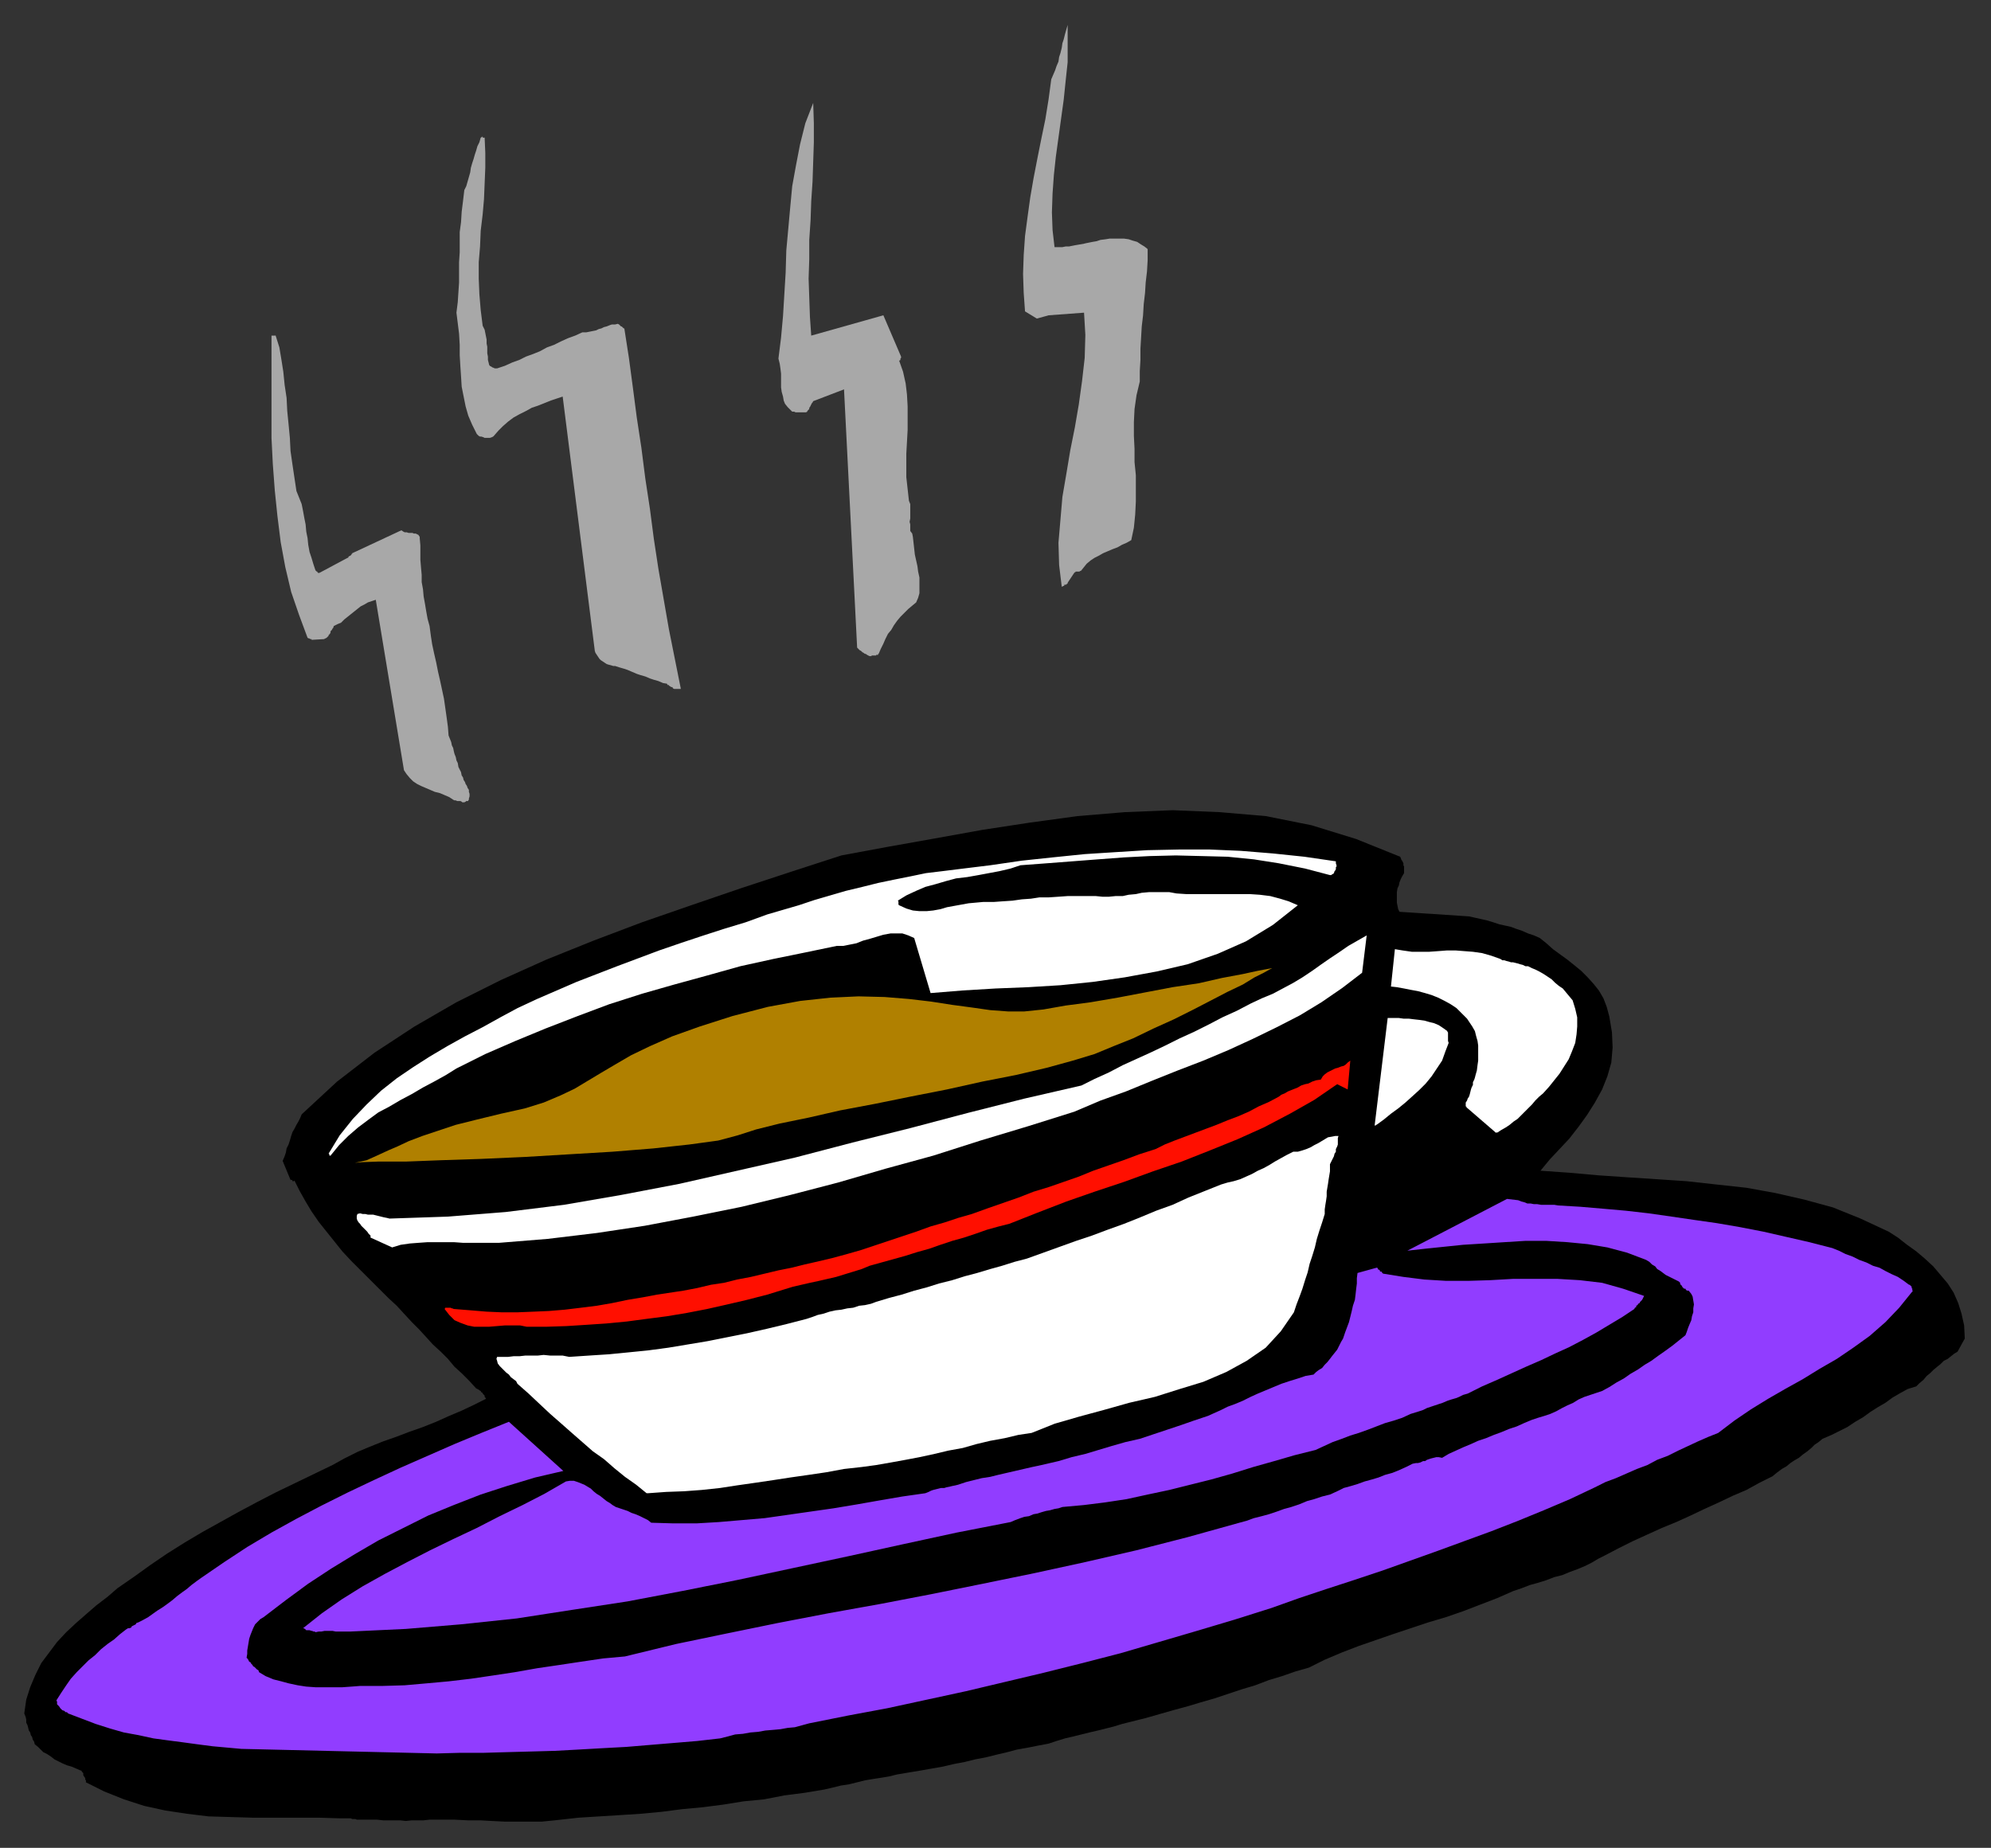
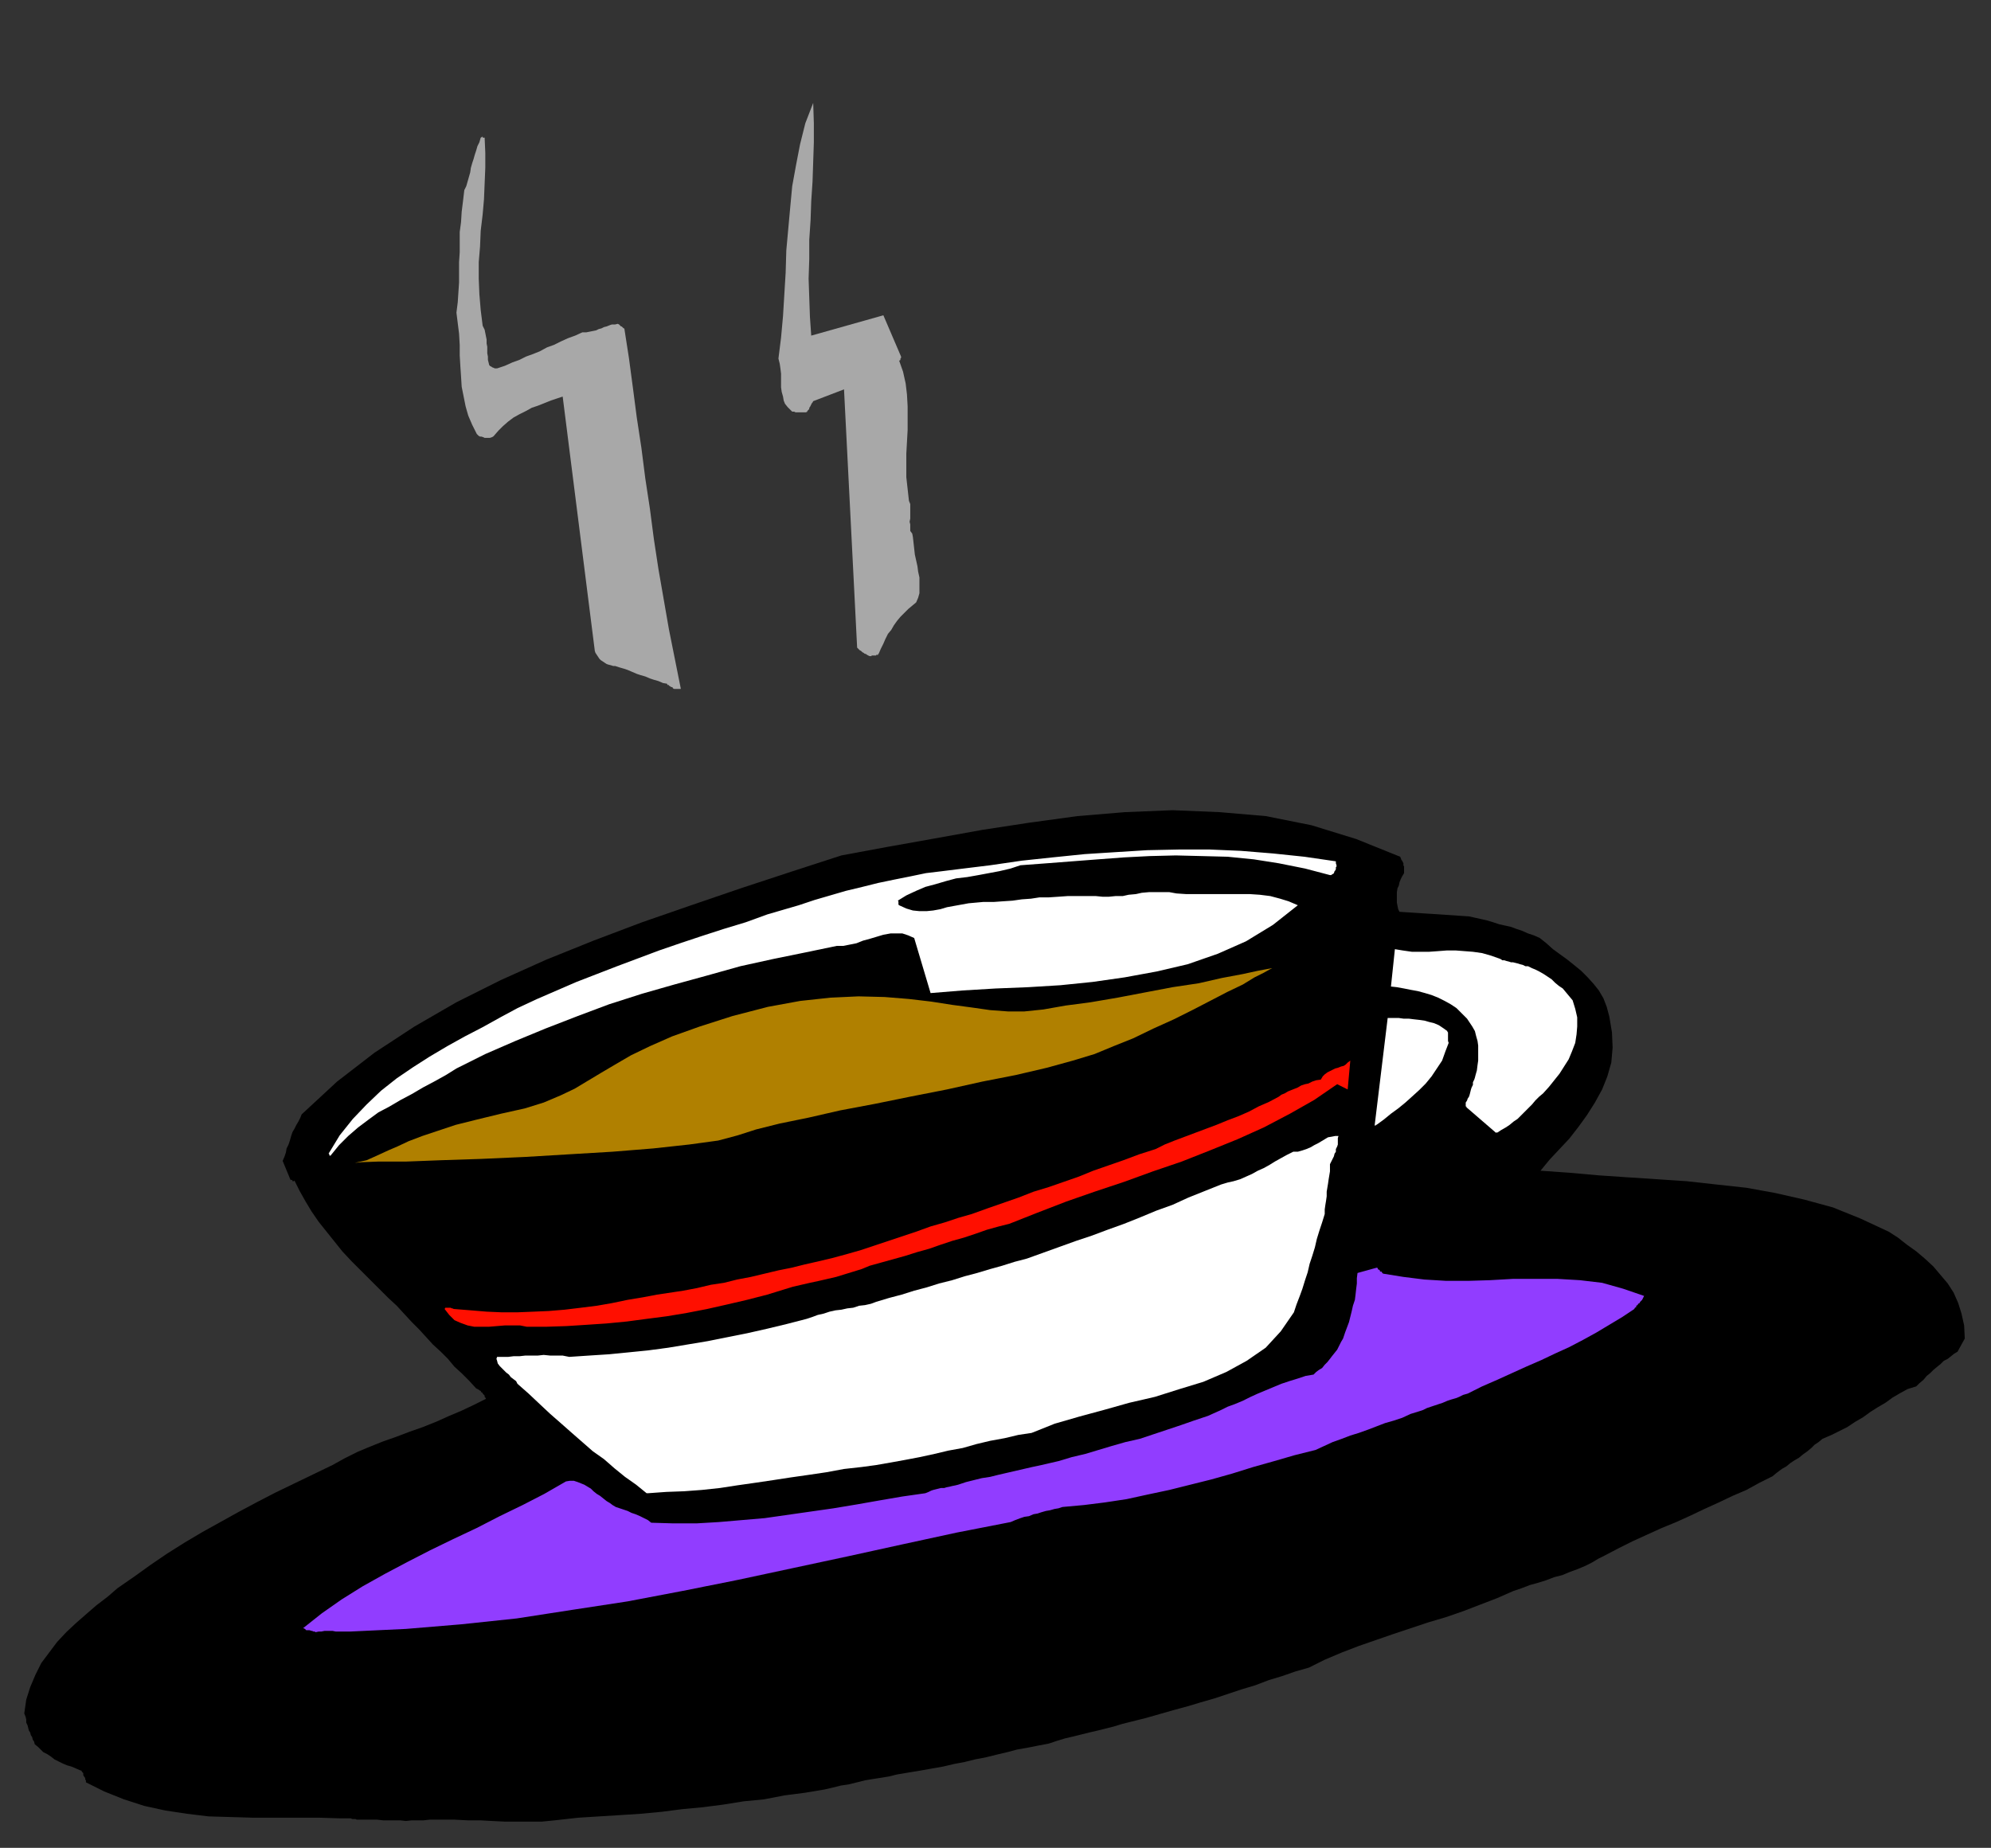
<svg xmlns="http://www.w3.org/2000/svg" xmlns:ns1="http://sodipodi.sourceforge.net/DTD/sodipodi-0.dtd" xmlns:ns2="http://www.inkscape.org/namespaces/inkscape" version="1.0" width="129.808mm" height="120.503mm" id="svg35" ns1:docname="CCM00862.WMF">
  <rect width="100%" height="100%" fill="#333333" stroke="none" />
  <ns1:namedview pagecolor="#ffffff" bordercolor="#666666" borderopacity="1" objecttolerance="10" gridtolerance="10" guidetolerance="10" ns2:pageopacity="0" ns2:pageshadow="2" ns2:window-width="640" ns2:window-height="480" id="namedview37" />
  <defs id="defs3">
    <pattern id="WMFhbasepattern" patternUnits="userSpaceOnUse" width="6" height="6" x="0" y="0" />
  </defs>
  <path style="fill:#000000;fill-rule:evenodd;fill-opacity:1;stroke:none;" d="  M 88.718,448.501   L 90.173,448.501   L 91.627,448.501   L 92.92,448.501   L 94.374,448.663   L 95.829,448.663   L 97.121,448.663   L 98.576,448.663   L 100.03,448.825   L 101.485,448.663   L 102.939,448.663   L 104.393,448.663   L 105.848,448.501   L 108.918,448.501   L 111.989,448.501   L 115.221,448.663   L 118.291,448.663   L 121.2,448.825   L 124.432,448.986   L 127.502,448.986   L 130.573,448.986   L 133.481,448.986   L 136.713,448.663   L 139.622,448.34   L 142.531,448.017   L 147.702,447.694   L 152.873,447.37   L 157.883,447.047   L 163.054,446.563   L 168.064,445.916   L 173.235,445.432   L 178.245,444.785   L 183.254,443.978   L 188.264,443.493   L 193.273,442.524   L 198.283,441.877   L 203.131,441.07   L 205.232,440.585   L 207.171,440.1   L 209.272,439.777   L 211.211,439.292   L 213.15,438.808   L 215.089,438.484   L 217.19,438.161   L 219.129,437.838   L 221.069,437.354   L 223.008,437.03   L 224.947,436.707   L 226.886,436.384   L 229.633,435.899   L 232.381,435.415   L 235.128,434.769   L 237.713,434.284   L 240.299,433.638   L 242.885,433.153   L 245.47,432.507   L 248.217,431.86   L 250.641,431.214   L 253.389,430.729   L 255.813,430.245   L 258.398,429.76   L 260.337,429.114   L 262.438,428.468   L 264.539,427.983   L 266.478,427.498   L 268.417,427.013   L 270.518,426.529   L 272.457,426.044   L 274.396,425.559   L 276.497,424.913   L 278.436,424.428   L 280.376,423.944   L 282.315,423.459   L 285.708,422.49   L 289.102,421.52   L 292.657,420.551   L 295.889,419.582   L 299.283,418.612   L 302.676,417.481   L 306.07,416.35   L 309.302,415.381   L 312.696,414.088   L 315.928,413.119   L 319.16,411.988   L 322.553,411.019   L 326.432,409.08   L 330.633,407.303   L 334.835,405.687   L 339.036,404.233   L 343.238,402.779   L 347.601,401.325   L 351.964,399.871   L 356.328,398.578   L 360.529,397.124   L 364.731,395.508   L 368.932,393.893   L 372.972,392.116   L 374.912,391.469   L 377.012,390.662   L 378.79,390.177   L 380.891,389.531   L 382.992,388.723   L 384.931,388.238   L 386.87,387.43   L 388.648,386.784   L 390.587,385.976   L 392.203,385.168   L 393.819,384.199   L 395.435,383.391   L 398.828,381.614   L 402.384,379.837   L 405.939,378.221   L 409.494,376.606   L 413.049,375.151   L 416.604,373.536   L 419.998,371.92   L 423.553,370.305   L 426.947,368.689   L 430.34,367.235   L 433.572,365.458   L 436.804,363.842   L 437.774,363.034   L 439.067,362.065   L 440.198,361.418   L 441.168,360.611   L 442.137,359.964   L 443.268,359.318   L 444.238,358.51   L 445.369,357.703   L 446.339,356.895   L 447.147,356.087   L 448.116,355.441   L 449.086,354.633   L 451.348,353.663   L 453.287,352.694   L 455.227,351.725   L 457.166,350.432   L 459.105,349.301   L 460.883,348.009   L 462.66,346.878   L 464.599,345.747   L 466.377,344.454   L 468.316,343.323   L 470.094,342.354   L 472.195,341.708   L 473.003,340.9   L 473.972,340.092   L 474.78,339.123   L 475.588,338.476   L 476.396,337.669   L 477.366,336.861   L 478.174,336.215   L 478.982,335.407   L 479.951,334.922   L 480.759,334.276   L 481.567,333.63   L 482.375,333.145   L 484.153,329.914   L 483.991,326.682   L 483.345,323.774   L 482.537,321.189   L 481.406,318.604   L 479.951,316.342   L 478.174,314.242   L 476.396,312.141   L 474.295,310.203   L 472.195,308.426   L 469.932,306.81   L 467.67,305.033   L 465.407,303.579   L 458.459,300.347   L 451.671,297.601   L 444.561,295.662   L 437.451,294.046   L 430.34,292.754   L 422.907,291.946   L 415.635,291.138   L 408.363,290.653   L 400.929,290.169   L 393.819,289.684   L 386.547,289.038   L 379.598,288.553   L 381.86,285.807   L 384.284,283.222   L 386.708,280.637   L 388.971,277.728   L 391.072,274.82   L 393.011,271.751   L 394.788,268.519   L 396.081,265.288   L 397.051,261.895   L 397.374,258.179   L 397.212,254.463   L 396.566,250.586   L 395.92,248.162   L 395.112,246.062   L 393.98,244.123   L 392.688,242.507   L 391.233,240.892   L 389.617,239.276   L 387.84,237.822   L 386.224,236.53   L 384.446,235.237   L 382.668,233.945   L 381.052,232.49   L 379.436,231.198   L 377.982,230.552   L 376.528,230.067   L 375.073,229.421   L 373.619,228.936   L 372.326,228.451   L 370.872,228.128   L 369.417,227.805   L 367.963,227.32   L 366.347,226.836   L 364.892,226.513   L 363.438,226.189   L 361.984,225.866   L 344.854,224.735   L 344.531,224.089   L 344.369,223.281   L 344.208,222.474   L 344.208,221.666   L 344.208,220.858   L 344.208,219.888   L 344.369,218.919   L 344.692,218.273   L 344.854,217.465   L 345.177,216.657   L 345.5,216.011   L 345.985,215.203   L 345.985,215.042   L 345.985,214.718   L 345.985,214.234   L 345.985,213.911   L 345.985,213.588   L 345.824,213.264   L 345.824,212.78   L 345.662,212.457   L 345.5,212.133   L 345.339,211.972   L 345.177,211.487   L 345.016,211.164   L 334.188,206.802   L 323.2,203.409   L 311.888,201.147   L 300.576,200.178   L 288.94,199.693   L 277.144,200.178   L 265.509,201.147   L 253.712,202.763   L 242.077,204.54   L 230.441,206.64   L 218.645,208.741   L 207.333,210.841   L 194.889,214.88   L 182.608,218.919   L 170.326,223.12   L 158.206,227.32   L 146.248,231.844   L 134.613,236.53   L 123.462,241.538   L 112.473,247.031   L 102.131,253.009   L 92.273,259.472   L 83.062,266.58   L 74.336,274.659   L 74.013,275.466   L 73.528,276.436   L 73.043,277.244   L 72.558,278.213   L 72.074,279.021   L 71.75,279.99   L 71.427,281.121   L 71.104,282.091   L 70.619,283.06   L 70.458,284.029   L 70.134,284.999   L 69.65,286.13   L 71.589,290.815   L 71.912,290.815   L 71.912,290.815   L 72.074,290.977   L 72.074,290.977   L 72.074,290.977   L 72.074,290.977   L 72.074,291.138   L 72.074,291.138   L 72.074,291.138   L 72.235,291.138   L 72.397,291.138   L 72.558,290.977   L 73.851,293.562   L 75.306,296.147   L 76.76,298.57   L 78.538,301.155   L 80.477,303.579   L 82.416,306.002   L 84.355,308.426   L 86.618,310.849   L 88.88,313.111   L 91.142,315.373   L 93.405,317.635   L 95.667,319.897   L 97.768,321.835   L 99.545,323.774   L 101.485,325.874   L 103.262,327.652   L 105.04,329.59   L 106.656,331.368   L 108.595,333.145   L 110.373,334.922   L 111.989,336.861   L 113.766,338.476   L 115.544,340.254   L 117.321,342.192   L 117.645,342.354   L 117.968,342.516   L 118.129,342.677   L 118.453,342.839   L 118.614,343.162   L 118.937,343.323   L 118.937,343.485   L 119.261,343.808   L 119.422,343.97   L 119.422,344.293   L 119.584,344.454   L 119.745,344.777   L 116.837,346.231   L 113.766,347.686   L 110.696,348.978   L 107.464,350.432   L 104.232,351.725   L 101,352.856   L 97.606,354.148   L 94.374,355.279   L 91.142,356.572   L 88.072,357.864   L 84.84,359.48   L 81.931,361.095   L 77.245,363.357   L 72.558,365.619   L 67.872,367.881   L 63.186,370.305   L 58.661,372.728   L 54.298,375.151   L 49.934,377.575   L 45.571,380.16   L 41.208,382.906   L 37.168,385.653   L 33.128,388.561   L 28.926,391.469   L 26.502,393.57   L 23.755,395.67   L 21.331,397.77   L 18.746,400.032   L 16.322,402.294   L 14.059,404.718   L 12.12,407.303   L 10.181,409.888   L 8.726,412.796   L 7.434,415.866   L 6.464,418.935   L 5.979,422.328   L 6.302,423.136   L 6.464,423.782   L 6.464,424.59   L 6.787,425.236   L 6.949,425.882   L 7.11,426.529   L 7.434,427.013   L 7.595,427.66   L 7.918,428.144   L 8.08,428.791   L 8.403,429.275   L 8.565,429.922   L 9.373,430.568   L 10.019,431.214   L 10.666,431.86   L 11.635,432.345   L 12.605,432.991   L 13.413,433.638   L 14.382,434.122   L 15.352,434.607   L 16.483,435.092   L 17.614,435.415   L 18.746,435.899   L 19.877,436.384   L 20.038,436.384   L 20.2,436.707   L 20.362,436.869   L 20.523,437.03   L 20.523,437.354   L 20.523,437.515   L 20.685,437.838   L 20.846,438   L 21.008,438.323   L 21.008,438.646   L 21.17,438.808   L 21.17,439.292   L 25.694,441.554   L 30.542,443.493   L 35.552,445.109   L 40.723,446.24   L 46.056,447.047   L 51.389,447.694   L 56.883,447.855   L 62.378,448.017   L 67.872,448.017   L 73.366,448.017   L 78.699,448.017   L 83.87,448.178   L 84.355,448.178   L 84.84,448.178   L 85.163,448.178   L 85.648,448.178   L 86.133,448.178   L 86.456,448.178   L 86.779,448.34   L 87.102,448.34   L 87.587,448.34   L 87.91,448.501   L 88.395,448.501   L 88.718,448.501   L 88.718,448.501  z " id="path5" />
-   <path style="fill:#913dff;fill-rule:evenodd;fill-opacity:1;stroke:none;" d="  M 107.625,432.183   L 113.443,432.022   L 119.261,432.022   L 124.917,431.86   L 130.896,431.699   L 136.713,431.537   L 142.693,431.214   L 148.349,430.891   L 154.328,430.568   L 160.145,430.083   L 165.963,429.598   L 171.781,429.114   L 177.437,428.468   L 179.376,427.983   L 181.153,427.498   L 183.093,427.337   L 184.87,427.013   L 186.809,426.852   L 188.587,426.529   L 190.526,426.367   L 192.304,426.206   L 194.081,425.882   L 195.859,425.721   L 197.637,425.236   L 199.414,424.752   L 209.11,422.813   L 218.645,421.036   L 228.341,418.935   L 238.037,416.835   L 247.571,414.573   L 257.105,412.311   L 266.801,409.888   L 276.174,407.464   L 285.547,404.718   L 294.92,401.971   L 304.131,399.224   L 313.342,396.316   L 320.129,393.893   L 326.916,391.631   L 333.865,389.369   L 340.652,387.107   L 347.44,384.684   L 354.227,382.26   L 360.852,379.837   L 367.478,377.413   L 374.104,374.828   L 380.406,372.243   L 386.87,369.497   L 393.011,366.589   L 395.596,365.296   L 398.182,364.327   L 400.768,363.196   L 403.353,362.065   L 405.939,361.095   L 408.363,359.803   L 410.948,358.833   L 413.534,357.541   L 415.958,356.41   L 418.382,355.279   L 420.968,354.148   L 423.392,353.179   L 427.432,350.109   L 431.472,347.362   L 435.673,344.777   L 439.875,342.354   L 444.238,339.93   L 448.439,337.345   L 452.641,334.922   L 456.681,332.175   L 460.721,329.267   L 464.599,325.874   L 467.993,322.32   L 471.387,318.119   L 471.225,318.119   L 471.225,317.958   L 471.225,317.635   L 471.225,317.635   L 471.063,317.473   L 471.063,317.312   L 471.063,317.15   L 470.902,316.988   L 470.74,316.827   L 470.579,316.665   L 470.579,316.665   L 470.417,316.665   L 469.124,315.696   L 467.67,314.727   L 466.215,314.08   L 464.599,313.272   L 463.145,312.465   L 461.529,311.98   L 459.913,311.172   L 458.135,310.526   L 456.519,309.718   L 454.742,309.072   L 453.126,308.264   L 451.51,307.618   L 445.854,306.164   L 440.198,304.871   L 434.542,303.579   L 428.724,302.448   L 423.068,301.478   L 417.412,300.67   L 411.918,299.863   L 406.262,299.055   L 400.606,298.409   L 395.112,297.924   L 389.456,297.439   L 383.961,297.116   L 382.992,296.954   L 382.184,296.954   L 381.376,296.954   L 380.568,296.954   L 379.76,296.954   L 378.79,296.793   L 377.982,296.793   L 377.174,296.631   L 376.366,296.631   L 375.558,296.308   L 374.912,296.147   L 374.104,295.824   L 371.356,295.5   L 346.793,308.264   L 351.156,307.779   L 355.843,307.295   L 360.529,306.81   L 365.7,306.487   L 370.71,306.164   L 375.881,305.841   L 381.052,305.841   L 386.224,306.164   L 391.233,306.648   L 396.081,307.456   L 400.929,308.749   L 405.616,310.526   L 406.424,311.011   L 407.07,311.657   L 407.878,312.141   L 408.363,312.788   L 409.171,313.272   L 409.817,313.757   L 410.464,314.242   L 411.11,314.565   L 411.756,314.888   L 412.403,315.211   L 413.049,315.534   L 413.696,315.857   L 413.857,316.019   L 414.019,316.181   L 414.019,316.504   L 414.18,316.665   L 414.504,316.988   L 414.504,317.15   L 414.827,317.473   L 414.988,317.635   L 415.312,317.635   L 415.473,317.958   L 415.796,318.119   L 416.12,318.119   L 416.766,318.927   L 417.089,319.573   L 417.251,320.543   L 417.412,321.512   L 417.251,322.482   L 417.251,323.451   L 416.928,324.42   L 416.766,325.39   L 416.281,326.521   L 415.958,327.329   L 415.635,328.298   L 415.312,329.106   L 413.696,330.398   L 412.08,331.691   L 410.302,332.983   L 408.686,334.114   L 406.908,335.407   L 405.292,336.376   L 403.676,337.507   L 401.737,338.638   L 400.121,339.769   L 398.344,340.738   L 396.566,341.869   L 394.788,342.839   L 393.334,343.323   L 391.88,343.808   L 390.425,344.293   L 388.971,344.939   L 387.678,345.747   L 386.224,346.393   L 384.931,347.039   L 383.476,347.847   L 382.022,348.493   L 380.568,348.978   L 378.952,349.463   L 377.497,349.947   L 375.558,350.755   L 373.78,351.563   L 371.841,352.209   L 369.902,353.017   L 368.124,353.663   L 366.185,354.471   L 364.246,355.118   L 362.468,355.925   L 360.529,356.733   L 358.752,357.541   L 356.974,358.349   L 355.358,359.318   L 354.55,359.157   L 353.904,359.157   L 353.257,359.318   L 352.611,359.48   L 352.126,359.641   L 351.641,359.803   L 351.156,360.126   L 350.672,360.126   L 350.025,360.449   L 349.379,360.611   L 348.894,360.611   L 348.086,360.772   L 346.47,361.58   L 344.692,362.388   L 343.076,363.034   L 341.299,363.519   L 339.683,364.165   L 338.067,364.65   L 336.289,365.134   L 334.512,365.781   L 332.896,366.265   L 331.118,366.75   L 329.502,367.558   L 327.724,368.366   L 325.785,368.85   L 323.846,369.497   L 322.068,369.981   L 320.129,370.789   L 318.19,371.435   L 316.412,371.92   L 314.635,372.566   L 312.696,373.213   L 310.918,373.697   L 308.979,374.182   L 307.201,374.828   L 305.424,375.313   L 292.657,378.867   L 280.052,382.099   L 267.448,385.007   L 254.843,387.753   L 242.238,390.338   L 229.472,392.923   L 216.867,395.347   L 204.262,397.609   L 191.657,400.032   L 179.053,402.617   L 166.609,405.202   L 154.005,408.272   L 148.672,408.757   L 143.177,409.565   L 137.845,410.372   L 132.35,411.18   L 126.856,412.15   L 121.523,412.957   L 116.029,413.765   L 110.534,414.411   L 105.201,414.896   L 99.707,415.381   L 94.213,415.542   L 88.718,415.542   L 86.618,415.704   L 84.355,415.866   L 82.254,415.866   L 79.992,415.866   L 77.73,415.866   L 75.467,415.704   L 73.366,415.381   L 71.104,414.896   L 69.326,414.411   L 67.387,413.927   L 65.448,413.119   L 63.832,412.15   L 63.67,411.665   L 63.347,411.503   L 63.024,411.18   L 62.701,410.857   L 62.378,410.695   L 62.216,410.372   L 61.893,410.049   L 61.731,409.726   L 61.408,409.565   L 61.246,409.241   L 61.085,408.918   L 60.762,408.595   L 60.923,407.626   L 60.923,406.818   L 61.085,405.849   L 61.246,404.879   L 61.408,403.91   L 61.731,402.94   L 62.054,402.133   L 62.378,401.325   L 62.862,400.355   L 63.509,399.709   L 64.155,399.063   L 64.963,398.578   L 70.458,394.378   L 75.952,390.338   L 81.608,386.622   L 87.426,383.068   L 93.243,379.675   L 99.384,376.606   L 105.525,373.536   L 111.827,370.951   L 118.453,368.366   L 124.917,366.265   L 131.865,364.165   L 138.814,362.549   L 125.401,350.432   L 118.614,353.179   L 111.989,355.925   L 105.363,358.833   L 98.737,361.742   L 92.112,364.811   L 85.648,367.881   L 79.184,371.112   L 73.043,374.344   L 66.902,377.736   L 60.923,381.291   L 55.267,385.007   L 49.611,388.884   L 48.48,389.692   L 47.187,390.662   L 46.056,391.631   L 44.925,392.439   L 43.632,393.408   L 42.501,394.378   L 41.208,395.347   L 40.077,396.155   L 38.784,396.963   L 37.653,397.77   L 36.522,398.578   L 35.067,399.386   L 34.744,399.548   L 34.421,399.709   L 34.098,399.871   L 33.613,400.032   L 33.451,400.355   L 33.128,400.517   L 32.805,400.679   L 32.482,400.84   L 32.32,401.163   L 31.835,401.325   L 31.512,401.325   L 31.027,401.648   L 29.573,402.779   L 28.118,404.071   L 26.502,405.202   L 24.886,406.495   L 23.432,407.949   L 21.816,409.241   L 20.362,410.695   L 18.907,412.15   L 17.453,413.765   L 16.322,415.381   L 15.029,417.32   L 13.898,419.097   L 14.059,419.42   L 14.059,419.743   L 14.059,420.066   L 14.382,420.389   L 14.544,420.551   L 14.867,421.036   L 15.029,421.197   L 15.352,421.52   L 15.837,421.682   L 16.16,422.005   L 16.483,422.005   L 16.806,422.328   L 20.2,423.621   L 23.594,424.913   L 27.149,426.044   L 30.542,427.013   L 34.098,427.66   L 37.814,428.468   L 41.37,428.952   L 45.086,429.437   L 48.642,429.922   L 52.358,430.406   L 55.914,430.729   L 59.469,431.053   L 107.625,432.183   L 107.625,432.183  z " id="path7" />
  <path style="fill:#913dff;fill-rule:evenodd;fill-opacity:1;stroke:none;" d="  M 77.73,402.294   L 78.538,402.133   L 79.184,402.133   L 79.992,401.971   L 80.638,401.971   L 81.446,401.971   L 81.931,401.971   L 82.739,402.133   L 83.386,402.133   L 84.194,402.133   L 84.84,402.133   L 85.648,402.133   L 86.294,402.133   L 100.03,401.486   L 113.605,400.355   L 127.341,398.901   L 140.915,396.801   L 154.651,394.701   L 168.225,392.116   L 181.961,389.369   L 195.536,386.461   L 209.11,383.553   L 222.361,380.645   L 235.774,377.736   L 249.025,375.151   L 250.157,374.667   L 251.449,374.182   L 252.419,373.859   L 253.55,373.697   L 254.681,373.213   L 255.651,373.051   L 256.621,372.728   L 257.752,372.405   L 258.721,372.243   L 259.853,371.92   L 260.822,371.759   L 261.792,371.435   L 267.125,370.951   L 272.296,370.305   L 277.628,369.497   L 282.8,368.366   L 288.132,367.235   L 293.304,365.942   L 298.475,364.65   L 303.646,363.196   L 308.817,361.58   L 313.988,360.126   L 318.998,358.672   L 324.169,357.379   L 326.27,356.41   L 328.371,355.441   L 330.633,354.633   L 332.734,353.825   L 334.835,353.179   L 337.097,352.371   L 339.198,351.563   L 341.299,350.755   L 343.561,350.109   L 345.5,349.463   L 347.601,348.493   L 349.702,347.847   L 350.672,347.524   L 351.641,347.039   L 352.611,346.716   L 353.58,346.393   L 354.55,346.07   L 355.52,345.747   L 356.651,345.262   L 357.62,344.939   L 358.752,344.616   L 359.56,344.293   L 360.529,343.808   L 361.66,343.485   L 365.216,341.708   L 368.932,340.092   L 372.488,338.476   L 376.043,336.861   L 379.76,335.245   L 383.153,333.63   L 386.708,332.014   L 390.102,330.237   L 393.334,328.459   L 396.566,326.521   L 399.798,324.582   L 402.707,322.643   L 402.868,322.32   L 403.192,322.158   L 403.192,321.835   L 403.515,321.674   L 403.676,321.351   L 404,321.189   L 404.161,320.866   L 404.323,320.704   L 404.646,320.381   L 404.808,320.058   L 404.969,319.735   L 405.131,319.412   L 399.96,317.635   L 394.788,316.181   L 389.294,315.534   L 383.8,315.211   L 378.305,315.211   L 372.811,315.211   L 367.155,315.534   L 361.822,315.696   L 356.328,315.696   L 350.995,315.373   L 345.824,314.727   L 340.814,313.919   L 340.491,313.596   L 340.491,313.434   L 340.168,313.434   L 340.006,313.272   L 340.006,313.111   L 339.844,312.949   L 339.683,312.949   L 339.521,312.788   L 339.521,312.626   L 339.36,312.465   L 339.198,312.465   L 339.198,312.465   L 334.512,313.757   L 334.35,315.05   L 334.35,316.342   L 334.188,317.635   L 334.027,319.089   L 333.865,320.381   L 333.38,321.835   L 333.057,323.289   L 332.734,324.582   L 332.411,325.874   L 331.926,327.167   L 331.441,328.459   L 330.956,329.914   L 330.472,330.721   L 329.987,331.691   L 329.502,332.66   L 328.856,333.468   L 328.209,334.276   L 327.724,334.922   L 327.078,335.73   L 326.432,336.376   L 325.785,337.184   L 324.977,337.669   L 324.331,338.153   L 323.684,338.8   L 321.745,339.123   L 319.806,339.769   L 317.705,340.415   L 315.766,341.061   L 313.827,341.869   L 311.888,342.677   L 309.948,343.485   L 308.171,344.293   L 306.232,345.262   L 304.292,346.07   L 302.515,346.716   L 300.899,347.524   L 297.667,348.978   L 294.273,350.109   L 291.041,351.24   L 287.648,352.371   L 284.254,353.502   L 280.86,354.633   L 277.305,355.441   L 273.912,356.41   L 270.68,357.379   L 267.448,358.349   L 264.054,359.157   L 260.822,360.126   L 258.721,360.611   L 256.621,361.095   L 254.358,361.58   L 252.257,362.065   L 250.157,362.549   L 248.056,363.034   L 245.955,363.519   L 244.016,364.004   L 241.915,364.327   L 239.976,364.811   L 238.037,365.296   L 236.097,365.942   L 235.451,366.104   L 234.643,366.265   L 233.997,366.427   L 233.189,366.589   L 232.704,366.75   L 231.896,366.75   L 231.249,366.912   L 230.603,367.073   L 229.957,367.235   L 229.472,367.396   L 228.825,367.719   L 228.017,368.043   L 222.361,368.85   L 216.705,369.82   L 211.211,370.789   L 205.393,371.759   L 199.737,372.566   L 194.081,373.374   L 188.425,374.182   L 182.769,374.667   L 177.113,375.151   L 171.619,375.475   L 165.963,375.475   L 160.469,375.313   L 159.661,374.667   L 158.691,374.182   L 157.721,373.697   L 156.59,373.213   L 155.621,372.89   L 154.651,372.405   L 153.681,372.082   L 152.712,371.759   L 151.742,371.435   L 150.934,370.951   L 150.288,370.466   L 149.48,369.981   L 148.672,369.335   L 147.864,368.689   L 147.056,368.204   L 146.248,367.558   L 145.601,366.912   L 144.793,366.427   L 143.985,365.942   L 143.177,365.619   L 142.369,365.296   L 141.4,364.973   L 140.43,364.973   L 139.461,365.134   L 134.128,368.204   L 128.795,370.951   L 123.139,373.697   L 117.483,376.606   L 111.665,379.352   L 106.009,382.099   L 100.353,385.007   L 94.859,387.915   L 89.365,390.985   L 84.194,394.216   L 79.346,397.609   L 74.659,401.325   L 74.821,401.325   L 75.144,401.486   L 75.306,401.648   L 75.467,401.809   L 75.79,401.809   L 76.114,401.809   L 76.275,401.809   L 76.76,401.971   L 76.922,401.971   L 77.245,402.133   L 77.568,402.133   L 77.73,402.294   L 77.73,402.294  z " id="path9" />
  <path style="fill:#ffffff;fill-rule:evenodd;fill-opacity:1;stroke:none;" d="  M 159.661,368.043   L 164.185,367.719   L 168.549,367.558   L 172.912,367.235   L 177.437,366.75   L 181.638,366.104   L 186.163,365.458   L 190.526,364.811   L 194.728,364.165   L 199.253,363.519   L 203.616,362.873   L 207.979,362.065   L 212.342,361.58   L 215.897,361.095   L 219.614,360.449   L 223.169,359.803   L 226.563,359.157   L 230.28,358.349   L 233.673,357.541   L 237.229,356.895   L 240.622,355.925   L 244.016,355.118   L 247.571,354.471   L 250.965,353.663   L 254.197,353.179   L 259.853,350.917   L 265.993,349.14   L 271.972,347.524   L 278.275,345.747   L 284.577,344.293   L 290.718,342.354   L 296.536,340.577   L 302.192,338.153   L 307.201,335.407   L 311.888,332.175   L 315.604,328.136   L 318.836,323.451   L 319.483,321.512   L 320.291,319.412   L 320.937,317.635   L 321.584,315.534   L 322.23,313.596   L 322.715,311.495   L 323.361,309.556   L 324.008,307.456   L 324.492,305.356   L 325.139,303.255   L 325.785,301.317   L 326.432,299.216   L 326.432,298.085   L 326.593,296.954   L 326.755,295.985   L 326.916,294.854   L 326.916,293.723   L 327.078,292.754   L 327.24,291.784   L 327.401,290.653   L 327.563,289.684   L 327.724,288.715   L 327.724,287.745   L 327.724,286.938   L 328.048,286.291   L 328.371,285.645   L 328.694,284.999   L 328.856,284.353   L 329.179,283.868   L 329.179,283.222   L 329.502,282.575   L 329.664,282.091   L 329.664,281.606   L 329.664,280.96   L 329.664,280.475   L 329.825,279.99   L 329.017,279.99   L 328.209,280.152   L 327.24,280.313   L 326.432,280.798   L 325.624,281.283   L 324.816,281.767   L 323.846,282.252   L 323.038,282.737   L 321.907,283.222   L 320.937,283.545   L 319.806,283.868   L 318.675,283.868   L 317.059,284.676   L 315.604,285.483   L 314.15,286.291   L 312.857,287.099   L 311.403,287.907   L 309.948,288.553   L 308.494,289.361   L 307.04,290.007   L 305.585,290.653   L 303.969,291.138   L 302.515,291.461   L 300.899,291.946   L 296.859,293.562   L 292.819,295.177   L 288.94,296.954   L 284.9,298.409   L 281.022,300.024   L 276.982,301.64   L 272.942,303.094   L 269.064,304.548   L 265.185,305.841   L 261.145,307.295   L 257.105,308.749   L 253.065,310.203   L 249.995,311.011   L 246.925,311.98   L 244.016,312.788   L 240.784,313.757   L 237.713,314.565   L 234.643,315.534   L 231.411,316.342   L 228.341,317.312   L 225.27,318.119   L 222.2,319.089   L 219.129,319.897   L 215.897,320.866   L 214.605,321.351   L 213.15,321.674   L 211.696,321.835   L 210.241,322.32   L 208.787,322.482   L 207.333,322.805   L 205.878,322.966   L 204.424,323.289   L 202.969,323.774   L 201.515,324.097   L 200.222,324.582   L 198.768,325.067   L 193.758,326.359   L 189.072,327.49   L 184.062,328.621   L 179.214,329.59   L 174.366,330.56   L 169.518,331.368   L 164.67,332.175   L 159.822,332.822   L 154.974,333.306   L 150.126,333.791   L 145.117,334.114   L 140.269,334.437   L 138.653,334.114   L 137.198,334.114   L 135.582,334.114   L 133.966,333.953   L 132.512,334.114   L 131.057,334.114   L 129.441,334.114   L 127.987,334.276   L 126.533,334.276   L 125.24,334.437   L 123.785,334.437   L 122.493,334.437   L 122.331,334.922   L 122.493,335.407   L 122.654,336.053   L 123.139,336.699   L 123.624,337.184   L 124.109,337.669   L 124.755,338.315   L 125.401,338.8   L 125.886,339.446   L 126.533,339.93   L 127.179,340.415   L 127.502,341.061   L 130.249,343.485   L 132.997,346.07   L 135.582,348.493   L 138.168,350.755   L 140.915,353.179   L 143.501,355.441   L 146.086,357.703   L 148.833,359.641   L 151.419,361.903   L 154.005,364.004   L 156.752,365.942   L 159.337,368.043   L 159.499,368.043   L 159.499,367.881   L 159.499,368.043   L 159.499,367.881   L 159.499,368.043   L 159.661,368.043   L 159.661,368.043   L 159.661,368.043   L 159.661,367.881   L 159.661,368.043   L 159.661,367.881   L 159.661,368.043   L 159.661,368.043  z " id="path11" />
  <path style="fill:#ff0f00;fill-rule:evenodd;fill-opacity:1;stroke:none;" d="  M 129.765,327.005   L 134.774,327.005   L 139.622,326.844   L 144.632,326.521   L 149.48,326.198   L 154.489,325.713   L 159.337,325.067   L 164.347,324.42   L 169.195,323.613   L 174.205,322.643   L 179.214,321.512   L 184.062,320.381   L 189.072,319.089   L 191.173,318.442   L 193.273,317.796   L 195.374,317.15   L 197.475,316.665   L 199.576,316.181   L 201.838,315.696   L 203.939,315.211   L 206.04,314.727   L 208.141,314.08   L 210.241,313.434   L 212.342,312.788   L 214.281,311.98   L 217.19,311.172   L 220.099,310.364   L 223.008,309.556   L 226.078,308.587   L 228.987,307.779   L 231.734,306.81   L 234.643,305.841   L 237.552,305.033   L 240.461,304.063   L 243.208,303.094   L 246.117,302.286   L 248.702,301.64   L 255.651,298.893   L 262.761,296.147   L 269.71,293.723   L 276.982,291.3   L 284.092,288.715   L 291.203,286.291   L 298.152,283.545   L 304.939,280.798   L 311.403,277.89   L 317.867,274.497   L 323.846,271.104   L 329.502,267.227   L 332.088,268.519   L 332.734,261.41   L 332.088,261.895   L 331.603,262.38   L 331.118,262.703   L 330.472,262.865   L 329.664,263.188   L 329.017,263.349   L 328.371,263.672   L 327.724,263.995   L 327.078,264.319   L 326.432,264.803   L 325.947,265.288   L 325.462,266.096   L 324.331,266.257   L 323.361,266.58   L 322.392,267.065   L 321.584,267.227   L 320.614,267.55   L 319.806,268.035   L 318.998,268.358   L 318.19,268.681   L 317.382,269.004   L 316.574,269.489   L 315.766,269.812   L 315.12,270.296   L 312.696,271.589   L 310.11,272.72   L 307.686,274.012   L 305.1,275.143   L 302.515,276.113   L 299.768,277.244   L 297.182,278.213   L 294.596,279.182   L 292.011,280.152   L 289.425,281.121   L 287.001,282.091   L 284.739,283.222   L 280.699,284.514   L 276.82,285.968   L 273.104,287.261   L 269.387,288.553   L 265.832,290.007   L 262.115,291.3   L 258.398,292.592   L 254.681,293.723   L 250.965,295.177   L 247.248,296.47   L 243.531,297.762   L 239.491,299.216   L 236.097,300.186   L 232.704,301.317   L 229.31,302.286   L 225.755,303.579   L 222.361,304.71   L 218.968,305.841   L 215.574,306.971   L 212.181,308.102   L 208.787,309.072   L 205.232,310.041   L 201.838,310.849   L 198.283,311.657   L 195.051,312.465   L 191.819,313.111   L 188.425,313.919   L 185.032,314.727   L 181.638,315.373   L 178.406,316.181   L 175.174,316.665   L 171.781,317.473   L 168.387,318.119   L 165.155,318.604   L 161.923,319.089   L 158.529,319.735   L 154.651,320.381   L 150.773,321.189   L 147.056,321.835   L 143.177,322.32   L 139.137,322.805   L 135.259,323.128   L 131.542,323.289   L 127.502,323.451   L 123.624,323.451   L 119.907,323.289   L 116.029,322.966   L 111.989,322.643   L 111.827,322.643   L 111.504,322.482   L 111.342,322.482   L 111.019,322.32   L 110.857,322.32   L 110.534,322.32   L 110.373,322.32   L 110.211,322.32   L 110.049,322.32   L 109.888,322.32   L 109.726,322.32   L 109.565,322.643   L 110.696,324.097   L 111.989,325.39   L 113.443,326.036   L 115.221,326.682   L 116.837,327.005   L 118.614,327.005   L 120.553,327.005   L 122.493,326.844   L 124.432,326.682   L 126.371,326.682   L 128.149,326.682   L 129.765,327.005   L 129.765,327.005  z " id="path13" />
-   <path style="fill:#ffffff;fill-rule:evenodd;fill-opacity:1;stroke:none;" d="  M 96.637,307.456   L 98.737,306.81   L 101,306.487   L 103.101,306.325   L 105.363,306.164   L 107.464,306.164   L 109.565,306.164   L 111.827,306.164   L 114.089,306.325   L 116.19,306.325   L 118.453,306.325   L 120.715,306.325   L 122.977,306.325   L 134.936,305.356   L 147.056,303.902   L 158.853,302.125   L 170.811,299.863   L 182.769,297.439   L 194.728,294.531   L 206.525,291.461   L 218.16,288.068   L 229.957,284.837   L 241.592,281.121   L 253.389,277.567   L 264.7,274.012   L 271.164,271.266   L 277.467,269.004   L 283.769,266.419   L 290.233,263.834   L 296.536,261.41   L 302.676,258.825   L 308.656,256.079   L 314.635,253.171   L 320.291,250.263   L 325.624,247.031   L 330.795,243.477   L 335.643,239.761   L 336.774,230.552   L 334.512,231.844   L 332.249,233.137   L 330.148,234.591   L 327.724,236.206   L 325.624,237.661   L 323.361,239.276   L 320.937,240.892   L 318.513,242.346   L 316.089,243.638   L 313.665,244.931   L 310.918,246.062   L 308.171,247.354   L 304.777,249.132   L 301.222,250.747   L 297.828,252.524   L 294.273,254.302   L 290.718,255.917   L 287.163,257.694   L 283.769,259.31   L 280.214,260.926   L 276.659,262.541   L 273.265,264.319   L 269.71,265.934   L 266.478,267.55   L 252.419,270.781   L 238.36,274.336   L 224.301,278.052   L 210.08,281.606   L 195.859,285.322   L 181.638,288.553   L 167.417,291.784   L 153.035,294.531   L 138.976,296.954   L 124.593,298.732   L 110.373,299.863   L 95.99,300.347   L 95.344,300.186   L 94.536,300.024   L 93.889,299.863   L 93.243,299.701   L 92.597,299.54   L 91.95,299.378   L 91.304,299.378   L 90.657,299.378   L 90.011,299.216   L 89.365,299.216   L 88.718,299.055   L 88.072,299.216   L 87.91,299.701   L 87.91,300.347   L 88.072,300.832   L 88.395,301.317   L 88.718,301.64   L 89.041,302.125   L 89.526,302.609   L 90.011,303.094   L 90.496,303.579   L 90.819,304.063   L 91.304,304.548   L 91.304,305.033   L 96.637,307.456   L 96.637,307.456  z " id="path15" />
  <path style="fill:#ffffff;fill-rule:evenodd;fill-opacity:1;stroke:none;" d="  M 81.446,284.837   L 83.547,282.252   L 85.81,279.99   L 88.234,277.89   L 90.819,275.951   L 93.243,274.174   L 95.99,272.72   L 98.737,271.104   L 101.485,269.65   L 104.232,268.035   L 106.979,266.58   L 109.888,264.965   L 112.473,263.349   L 119.584,259.795   L 127.017,256.564   L 134.451,253.494   L 142.369,250.424   L 150.126,247.516   L 158.206,244.931   L 166.125,242.669   L 174.366,240.407   L 182.446,238.145   L 190.526,236.368   L 198.445,234.752   L 206.201,233.137   L 207.817,233.137   L 209.433,232.814   L 211.049,232.49   L 212.665,231.844   L 214.443,231.36   L 216.059,230.875   L 217.675,230.39   L 219.453,230.067   L 221.069,230.067   L 222.361,230.067   L 223.816,230.552   L 225.27,231.198   L 229.31,244.769   L 237.229,244.123   L 245.309,243.638   L 253.389,243.315   L 261.307,242.831   L 269.225,242.023   L 277.144,240.892   L 285.062,239.438   L 292.657,237.661   L 300.091,235.076   L 307.04,232.006   L 313.665,227.967   L 319.806,223.12   L 317.544,222.15   L 315.443,221.504   L 313.019,220.858   L 310.433,220.535   L 308.009,220.373   L 305.424,220.373   L 302.838,220.373   L 300.091,220.373   L 297.667,220.373   L 294.92,220.373   L 292.334,220.373   L 289.91,220.212   L 288.132,219.888   L 286.516,219.888   L 284.739,219.888   L 283.123,219.888   L 281.345,220.05   L 279.891,220.373   L 278.113,220.535   L 276.659,220.858   L 274.881,220.858   L 273.265,221.019   L 271.649,221.019   L 270.033,220.858   L 267.609,220.858   L 265.347,220.858   L 263.084,220.858   L 260.822,221.019   L 258.398,221.181   L 256.136,221.181   L 254.035,221.504   L 251.773,221.666   L 249.51,221.989   L 247.086,222.15   L 244.824,222.312   L 242.238,222.312   L 240.461,222.474   L 238.683,222.635   L 236.905,222.958   L 235.128,223.281   L 233.35,223.604   L 231.734,224.089   L 229.957,224.412   L 228.341,224.574   L 226.563,224.574   L 224.947,224.412   L 223.331,223.928   L 221.553,223.12   L 221.553,223.12   L 221.553,223.12   L 221.553,223.12   L 221.392,222.958   L 221.392,222.958   L 221.392,222.797   L 221.392,222.635   L 221.392,222.635   L 221.392,222.474   L 221.392,222.312   L 221.392,222.15   L 221.23,221.989   L 223.331,220.696   L 225.755,219.565   L 228.017,218.596   L 230.441,217.95   L 233.189,217.142   L 235.613,216.496   L 238.36,216.173   L 241.107,215.688   L 243.693,215.203   L 246.278,214.718   L 249.025,214.072   L 251.449,213.264   L 257.913,212.78   L 264.216,212.295   L 270.518,211.81   L 276.982,211.326   L 283.284,211.002   L 289.748,210.841   L 296.212,211.002   L 302.515,211.164   L 308.979,211.81   L 315.12,212.78   L 321.584,214.072   L 327.724,215.688   L 328.048,215.688   L 328.209,215.526   L 328.532,215.365   L 328.694,215.203   L 328.856,214.718   L 329.017,214.557   L 329.179,214.234   L 329.179,213.749   L 329.34,213.588   L 329.34,213.264   L 329.179,212.78   L 329.179,212.295   L 321.422,211.164   L 313.665,210.356   L 305.747,209.71   L 298.152,209.387   L 290.395,209.387   L 282.638,209.548   L 274.881,210.033   L 267.286,210.518   L 259.368,211.326   L 251.773,212.133   L 244.016,213.264   L 236.097,214.234   L 232.219,214.718   L 228.179,215.203   L 224.301,216.011   L 220.261,216.819   L 216.382,217.627   L 212.504,218.596   L 208.464,219.565   L 204.585,220.696   L 200.707,221.827   L 196.829,223.12   L 192.95,224.251   L 189.072,225.382   L 183.739,227.32   L 178.406,228.936   L 172.912,230.713   L 167.579,232.49   L 162.408,234.268   L 157.237,236.206   L 152.065,238.145   L 147.056,240.084   L 142.046,242.023   L 137.198,244.123   L 132.35,246.223   L 127.502,248.485   L 123.301,250.747   L 118.937,253.171   L 114.574,255.433   L 110.211,257.856   L 105.848,260.441   L 101.808,263.026   L 97.768,265.773   L 93.889,268.842   L 90.334,272.235   L 86.941,275.79   L 83.709,279.829   L 80.962,284.353   L 81.123,284.353   L 81.123,284.514   L 81.123,284.676   L 81.123,284.676   L 81.285,284.837   L 81.285,284.837   L 81.285,284.837   L 81.446,284.837   L 81.446,284.837   L 81.446,284.837   L 81.446,284.837   L 81.446,284.837   L 81.446,284.837  z " id="path17" />
  <path style="fill:#ffffff;fill-rule:evenodd;fill-opacity:1;stroke:none;" d="  M 368.932,279.182   L 369.902,278.536   L 371.033,277.89   L 372.003,277.244   L 372.972,276.436   L 373.942,275.79   L 374.75,274.982   L 375.558,274.174   L 376.528,273.205   L 377.497,272.235   L 378.305,271.266   L 379.275,270.296   L 380.244,269.489   L 381.699,267.873   L 382.992,266.257   L 384.284,264.642   L 385.416,262.865   L 386.547,261.087   L 387.355,259.149   L 388.163,257.048   L 388.486,254.948   L 388.648,253.009   L 388.648,250.747   L 388.163,248.647   L 387.516,246.547   L 386.708,245.577   L 385.9,244.608   L 385.092,243.638   L 384.123,242.992   L 383.153,242.184   L 382.345,241.376   L 381.376,240.73   L 380.406,240.084   L 379.275,239.438   L 378.305,238.953   L 377.497,238.63   L 376.528,238.145   L 375.881,238.145   L 375.235,237.822   L 374.588,237.661   L 374.104,237.499   L 373.457,237.337   L 372.811,237.176   L 372.326,237.176   L 371.841,237.014   L 371.195,236.853   L 370.71,236.691   L 370.225,236.691   L 369.74,236.368   L 367.478,235.56   L 365.216,234.914   L 362.953,234.591   L 360.852,234.429   L 358.752,234.268   L 356.489,234.268   L 354.388,234.429   L 352.126,234.591   L 350.025,234.591   L 347.924,234.591   L 345.662,234.268   L 343.723,233.945   L 342.753,243.154   L 344.208,243.315   L 345.985,243.638   L 347.601,243.962   L 349.379,244.285   L 351.156,244.769   L 352.772,245.254   L 354.388,245.9   L 356.004,246.708   L 357.459,247.516   L 358.913,248.485   L 360.206,249.778   L 361.499,251.07   L 362.145,252.04   L 362.792,253.009   L 363.438,254.14   L 363.761,255.433   L 364.084,256.564   L 364.246,257.694   L 364.246,258.987   L 364.246,260.118   L 364.246,261.41   L 364.084,262.541   L 363.923,263.834   L 363.6,264.965   L 363.438,265.611   L 363.276,266.096   L 362.953,266.742   L 362.953,267.388   L 362.63,268.035   L 362.468,268.519   L 362.307,269.165   L 362.145,269.812   L 361.984,270.296   L 361.66,270.781   L 361.499,271.266   L 361.176,271.751   L 361.176,271.751   L 361.176,271.912   L 361.176,272.074   L 361.176,272.235   L 361.176,272.235   L 361.176,272.235   L 361.176,272.397   L 361.176,272.558   L 361.176,272.72   L 361.337,272.72   L 361.337,272.881   L 361.499,273.043   L 368.609,279.182   L 368.609,279.182   L 368.609,279.021   L 368.609,279.182   L 368.609,279.021   L 368.609,279.182   L 368.609,279.182   L 368.771,279.182   L 368.771,279.182   L 368.932,279.021   L 368.932,279.182   L 368.932,279.021   L 368.932,279.182   L 368.932,279.182  z " id="path19" />
  <path style="fill:#ffffff;fill-rule:evenodd;fill-opacity:1;stroke:none;" d="  M 339.198,277.244   L 340.976,275.951   L 342.753,274.497   L 344.531,273.205   L 346.308,271.751   L 347.924,270.296   L 349.702,268.681   L 351.318,267.065   L 352.772,265.288   L 354.065,263.349   L 355.358,261.41   L 356.166,259.149   L 356.974,257.048   L 356.812,256.564   L 356.812,256.402   L 356.812,255.917   L 356.812,255.756   L 356.812,255.433   L 356.812,255.433   L 356.812,255.109   L 356.812,254.948   L 356.812,254.786   L 356.812,254.463   L 356.651,254.302   L 356.651,254.14   L 355.52,253.332   L 354.55,252.686   L 353.419,252.201   L 352.126,251.878   L 350.995,251.555   L 349.864,251.393   L 348.409,251.232   L 347.116,251.07   L 345.824,251.07   L 344.692,250.909   L 343.238,250.909   L 341.945,250.909   L 338.713,277.567   L 338.713,277.405   L 338.713,277.405   L 338.713,277.405   L 338.875,277.405   L 338.875,277.405   L 338.875,277.405   L 339.036,277.405   L 339.036,277.244   L 339.036,277.244   L 339.036,277.244   L 339.036,277.244   L 339.198,277.244   L 339.198,277.244  z " id="path21" />
-   <path style="fill:#a8a8a8;fill-rule:evenodd;fill-opacity:1;stroke:none;" d="  M 114.897,197.431   L 115.059,197.431   L 115.221,197.431   L 115.221,197.431   L 115.221,197.431   L 115.221,197.431   L 115.382,197.431   L 115.382,197.27   L 115.544,197.108   L 115.544,197.108   L 115.544,196.946   L 115.544,196.946   L 115.544,196.785   L 115.705,196.3   L 115.705,195.654   L 115.544,195.169   L 115.544,194.685   L 115.221,194.2   L 115.059,193.715   L 114.736,193.23   L 114.574,192.746   L 114.251,192.261   L 114.089,191.615   L 113.766,191.13   L 113.605,190.322   L 113.281,189.676   L 112.958,189.03   L 112.797,188.06   L 112.473,187.414   L 112.312,186.606   L 111.989,185.799   L 111.827,185.152   L 111.665,184.344   L 111.342,183.698   L 111.181,182.89   L 110.857,182.083   L 110.534,181.275   L 110.373,179.174   L 110.049,176.751   L 109.726,174.489   L 109.403,172.227   L 108.918,169.965   L 108.433,167.703   L 107.949,165.603   L 107.464,163.18   L 106.979,161.079   L 106.494,158.817   L 106.171,156.717   L 105.848,154.294   L 105.363,152.516   L 105.04,150.739   L 104.717,148.8   L 104.393,147.023   L 104.232,145.246   L 103.909,143.469   L 103.909,141.692   L 103.747,139.914   L 103.585,137.976   L 103.585,136.198   L 103.585,134.421   L 103.424,132.644   L 103.424,132.321   L 103.101,131.836   L 102.777,131.675   L 102.454,131.513   L 101.969,131.513   L 101.646,131.351   L 101.161,131.351   L 100.677,131.351   L 100.192,131.19   L 99.707,131.19   L 99.384,131.028   L 98.899,130.705   L 86.779,136.36   L 86.779,136.522   L 86.618,136.522   L 86.618,136.683   L 86.456,136.845   L 86.294,137.006   L 86.133,137.006   L 86.133,137.006   L 85.971,137.168   L 85.81,137.329   L 85.81,137.491   L 85.648,137.491   L 85.648,137.491   L 78.699,141.207   L 78.699,141.207   L 78.699,141.207   L 78.538,141.207   L 78.376,141.207   L 78.376,141.207   L 78.214,141.045   L 78.214,141.045   L 78.214,140.884   L 78.053,140.884   L 77.891,140.722   L 77.891,140.722   L 77.73,140.561   L 77.245,139.107   L 76.76,137.491   L 76.275,136.037   L 75.952,134.26   L 75.79,132.644   L 75.467,131.028   L 75.306,129.251   L 74.982,127.635   L 74.659,125.858   L 74.336,124.243   L 73.69,122.627   L 73.043,121.011   L 72.558,117.78   L 72.074,114.549   L 71.589,111.156   L 71.427,107.925   L 71.104,104.532   L 70.781,101.301   L 70.619,98.069   L 70.134,94.838   L 69.811,91.607   L 69.326,88.537   L 68.842,85.629   L 67.872,82.559   L 67.872,82.721   L 67.872,82.721   L 67.872,82.721   L 67.872,82.721   L 67.71,82.721   L 67.71,82.721   L 67.549,82.721   L 67.387,82.721   L 67.387,82.721   L 67.226,82.721   L 67.064,82.721   L 66.902,82.721   L 66.902,88.86   L 66.902,95.161   L 66.902,101.462   L 66.902,107.925   L 67.226,114.387   L 67.71,120.85   L 68.357,127.151   L 69.165,133.613   L 70.296,139.753   L 71.75,145.892   L 73.69,151.547   L 75.79,157.202   L 76.114,157.363   L 76.275,157.363   L 76.437,157.525   L 76.598,157.525   L 76.76,157.525   L 76.76,157.686   L 76.922,157.686   L 76.922,157.686   L 77.083,157.686   L 77.083,157.686   L 77.083,157.686   L 77.083,157.686   L 79.83,157.525   L 80.154,157.363   L 80.477,157.202   L 80.638,157.04   L 80.962,156.717   L 80.962,156.555   L 81.285,156.232   L 81.446,155.909   L 81.446,155.586   L 81.77,155.263   L 81.931,154.94   L 82.093,154.778   L 82.254,154.294   L 83.224,153.809   L 84.032,153.486   L 84.84,152.678   L 85.648,152.032   L 86.456,151.385   L 87.264,150.739   L 88.072,150.093   L 88.88,149.447   L 89.849,148.962   L 90.657,148.477   L 91.627,148.154   L 92.597,147.831   L 99.545,189.838   L 100.192,190.807   L 101,191.776   L 101.808,192.584   L 102.777,193.23   L 103.747,193.715   L 104.878,194.2   L 106.009,194.685   L 107.141,195.169   L 108.433,195.492   L 109.565,195.977   L 110.696,196.462   L 111.665,197.108   L 111.989,197.27   L 112.312,197.27   L 112.635,197.431   L 112.958,197.431   L 113.281,197.431   L 113.443,197.431   L 113.766,197.593   L 113.928,197.754   L 114.251,197.754   L 114.413,197.754   L 114.736,197.593   L 114.897,197.431   L 114.897,197.431  z " id="path23" />
  <path style="fill:#a8a8a8;fill-rule:evenodd;fill-opacity:1;stroke:none;" d="  M 166.609,169.804   L 166.609,169.804   L 166.609,169.804   L 166.771,169.804   L 166.933,169.804   L 167.094,169.804   L 167.094,169.804   L 167.256,169.804   L 167.417,169.804   L 167.579,169.804   L 167.579,169.804   L 167.741,169.804   L 167.741,169.642   L 166.286,162.372   L 164.832,155.101   L 163.539,147.669   L 162.246,140.237   L 161.115,132.806   L 160.145,125.374   L 159.014,117.942   L 158.045,110.348   L 156.913,102.916   L 155.944,95.484   L 154.974,88.214   L 153.843,80.944   L 153.681,80.944   L 153.52,80.782   L 153.52,80.782   L 153.358,80.62   L 153.197,80.459   L 153.035,80.459   L 153.035,80.459   L 152.873,80.297   L 152.712,80.136   L 152.55,79.974   L 152.55,79.974   L 152.227,79.813   L 151.581,79.974   L 150.773,79.974   L 150.288,80.136   L 149.48,80.459   L 148.833,80.62   L 148.187,80.944   L 147.541,81.105   L 146.894,81.428   L 146.086,81.59   L 145.278,81.751   L 144.47,81.913   L 143.501,81.913   L 141.723,82.721   L 139.945,83.367   L 138.168,84.175   L 136.552,84.983   L 134.774,85.629   L 132.997,86.598   L 131.381,87.245   L 129.603,87.891   L 127.987,88.699   L 126.209,89.345   L 124.432,90.153   L 122.493,90.799   L 122.331,90.799   L 122.169,90.799   L 122.008,90.799   L 121.846,90.799   L 121.685,90.637   L 121.523,90.637   L 121.2,90.476   L 121.2,90.476   L 121.038,90.314   L 120.877,90.314   L 120.715,90.153   L 120.553,89.991   L 120.392,89.345   L 120.23,88.699   L 120.23,87.891   L 120.069,87.083   L 120.069,86.275   L 120.069,85.467   L 119.907,84.659   L 119.907,83.69   L 119.745,82.882   L 119.584,82.074   L 119.422,81.267   L 118.937,80.297   L 118.453,76.42   L 118.129,72.542   L 117.968,68.665   L 117.968,64.626   L 118.291,60.748   L 118.453,56.87   L 118.937,52.831   L 119.261,49.115   L 119.422,45.238   L 119.584,41.36   L 119.584,37.644   L 119.422,33.928   L 119.261,33.928   L 119.099,33.928   L 118.937,33.928   L 118.937,33.767   L 118.937,33.605   L 118.937,33.605   L 118.937,33.605   L 118.937,33.605   L 118.937,33.605   L 118.937,33.605   L 118.776,33.767   L 118.453,33.928   L 118.129,35.059   L 117.645,36.029   L 117.321,37.16   L 116.998,38.129   L 116.675,39.26   L 116.352,40.229   L 116.029,41.36   L 115.867,42.491   L 115.544,43.622   L 115.221,44.753   L 114.897,45.884   L 114.413,46.854   L 114.089,49.6   L 113.766,52.185   L 113.605,54.77   L 113.281,57.194   L 113.281,59.779   L 113.281,62.202   L 113.12,64.626   L 113.12,67.049   L 113.12,69.634   L 112.958,72.058   L 112.797,74.481   L 112.473,77.066   L 112.797,79.651   L 113.12,82.236   L 113.281,84.983   L 113.281,87.568   L 113.443,90.314   L 113.605,92.738   L 113.766,95.323   L 114.251,97.746   L 114.736,100.17   L 115.382,102.432   L 116.352,104.693   L 117.483,106.955   L 117.645,107.117   L 117.968,107.44   L 118.291,107.602   L 118.614,107.602   L 119.099,107.763   L 119.422,107.925   L 119.907,107.925   L 120.23,107.925   L 120.715,107.925   L 121.2,107.763   L 121.523,107.602   L 121.685,107.44   L 122.816,106.147   L 123.947,105.017   L 125.24,103.886   L 126.533,102.916   L 127.987,102.108   L 129.603,101.301   L 131.057,100.493   L 132.512,100.008   L 134.128,99.362   L 135.744,98.716   L 137.198,98.231   L 138.653,97.746   L 146.571,160.433   L 146.733,160.918   L 147.056,161.402   L 147.379,161.887   L 147.702,162.372   L 148.025,162.695   L 148.51,163.018   L 148.995,163.341   L 149.48,163.664   L 149.965,163.826   L 150.611,163.987   L 151.096,164.149   L 151.581,164.149   L 152.55,164.472   L 153.681,164.795   L 154.651,165.118   L 155.782,165.603   L 156.913,166.088   L 157.883,166.411   L 159.014,166.734   L 160.145,167.219   L 161.115,167.542   L 162.246,167.865   L 163.377,168.35   L 164.347,168.511   L 164.509,168.834   L 164.832,168.834   L 164.832,168.996   L 165.155,169.157   L 165.317,169.319   L 165.478,169.319   L 165.801,169.481   L 165.801,169.642   L 166.125,169.804   L 166.125,169.804   L 166.448,169.804   L 166.609,169.804   L 166.609,169.804  z " id="path25" />
  <path style="fill:#a8a8a8;fill-rule:evenodd;fill-opacity:1;stroke:none;" d="  M 214.766,161.564   L 214.928,161.564   L 215.089,161.564   L 215.251,161.564   L 215.413,161.564   L 215.413,161.564   L 215.736,161.564   L 215.897,161.564   L 215.897,161.402   L 216.059,161.402   L 216.382,161.402   L 216.382,161.241   L 216.544,161.079   L 217.029,159.948   L 217.675,158.656   L 218.16,157.525   L 218.806,156.232   L 219.614,155.263   L 220.261,154.132   L 221.069,153.001   L 221.877,152.032   L 222.846,151.062   L 223.816,150.093   L 224.785,149.285   L 225.755,148.477   L 226.24,147.346   L 226.563,146.215   L 226.563,144.923   L 226.563,143.63   L 226.563,142.338   L 226.24,140.884   L 226.078,139.591   L 225.755,138.137   L 225.432,136.683   L 225.27,135.229   L 225.109,133.775   L 224.947,132.321   L 224.785,131.513   L 224.301,130.867   L 224.301,130.059   L 224.301,129.251   L 224.139,128.605   L 224.301,127.797   L 224.301,127.151   L 224.301,126.343   L 224.301,125.858   L 224.301,124.889   L 224.301,124.243   L 223.977,123.435   L 223.654,120.527   L 223.331,117.619   L 223.331,114.71   L 223.331,111.802   L 223.493,108.894   L 223.654,105.986   L 223.654,102.916   L 223.654,100.17   L 223.493,97.261   L 223.169,94.515   L 222.523,91.607   L 221.553,88.86   L 221.715,88.86   L 221.877,88.699   L 221.877,88.537   L 221.877,88.375   L 221.877,88.375   L 222.038,88.214   L 222.038,88.214   L 222.038,88.052   L 222.038,88.052   L 222.038,88.052   L 222.038,88.052   L 222.038,87.891   L 217.675,77.712   L 199.899,82.721   L 199.576,78.035   L 199.414,73.35   L 199.253,68.665   L 199.414,63.818   L 199.414,59.132   L 199.737,54.285   L 199.899,49.6   L 200.222,44.753   L 200.384,39.906   L 200.545,35.059   L 200.545,30.374   L 200.384,25.366   L 198.445,30.374   L 197.152,35.544   L 196.182,40.553   L 195.213,45.884   L 194.728,51.054   L 194.243,56.386   L 193.758,61.717   L 193.597,67.211   L 193.273,72.542   L 192.95,77.874   L 192.465,83.205   L 191.819,88.375   L 192.142,89.668   L 192.304,90.799   L 192.465,92.091   L 192.465,93.222   L 192.465,94.515   L 192.465,95.484   L 192.627,96.615   L 192.95,97.746   L 193.112,98.716   L 193.435,99.523   L 194.081,100.331   L 194.728,100.977   L 194.889,101.139   L 195.213,101.462   L 195.374,101.462   L 195.697,101.462   L 196.021,101.624   L 196.344,101.624   L 196.667,101.624   L 197.152,101.624   L 197.313,101.624   L 197.637,101.624   L 198.121,101.624   L 198.283,101.624   L 198.606,101.624   L 198.929,101.462   L 198.929,101.301   L 199.253,100.977   L 199.414,100.816   L 199.414,100.493   L 199.576,100.331   L 199.737,100.008   L 199.899,99.685   L 200.061,99.362   L 200.222,99.2   L 200.384,98.877   L 207.979,95.969   L 211.211,159.625   L 211.534,159.948   L 211.696,160.11   L 211.857,160.271   L 212.181,160.433   L 212.342,160.595   L 212.504,160.756   L 212.827,160.918   L 212.989,161.079   L 213.473,161.241   L 213.635,161.402   L 213.958,161.564   L 214.281,161.725   L 214.443,161.725   L 214.443,161.725   L 214.443,161.725   L 214.443,161.725   L 214.443,161.725   L 214.605,161.725   L 214.605,161.725   L 214.605,161.725   L 214.766,161.725   L 214.766,161.725   L 214.766,161.725   L 214.766,161.564   L 214.766,161.564  z " id="path27" />
-   <path style="fill:#a8a8a8;fill-rule:evenodd;fill-opacity:1;stroke:none;" d="  M 262.276,144.115   L 262.438,144.115   L 262.438,144.115   L 262.438,144.115   L 262.6,144.115   L 262.761,144.115   L 262.761,143.953   L 262.761,143.953   L 262.923,143.953   L 263.084,143.792   L 263.084,143.792   L 263.084,143.792   L 263.084,143.63   L 264.7,141.207   L 264.862,141.045   L 265.024,141.045   L 265.024,140.884   L 265.185,140.884   L 265.347,140.884   L 265.509,140.884   L 265.67,140.884   L 265.832,140.884   L 265.993,140.884   L 266.155,140.722   L 266.317,140.722   L 266.478,140.561   L 267.125,139.753   L 267.771,138.945   L 268.74,138.137   L 269.71,137.491   L 270.68,137.006   L 271.811,136.36   L 272.942,135.875   L 274.073,135.391   L 275.366,134.906   L 276.497,134.26   L 277.628,133.775   L 278.76,133.129   L 279.406,130.059   L 279.729,126.828   L 279.891,123.596   L 279.891,120.365   L 279.891,117.134   L 279.568,113.903   L 279.568,110.671   L 279.406,107.44   L 279.406,104.047   L 279.568,100.816   L 280.052,97.423   L 280.86,94.03   L 280.86,91.445   L 281.022,88.699   L 281.022,85.952   L 281.184,83.205   L 281.345,80.459   L 281.668,77.712   L 281.83,74.966   L 282.153,72.219   L 282.315,69.634   L 282.638,66.887   L 282.8,64.141   L 282.8,61.394   L 281.992,60.748   L 281.184,60.263   L 280.214,59.617   L 279.083,59.294   L 278.113,58.971   L 276.982,58.809   L 275.851,58.809   L 274.72,58.809   L 273.427,58.809   L 272.457,58.971   L 271.164,59.132   L 270.195,59.456   L 269.225,59.617   L 268.417,59.779   L 267.609,59.94   L 266.963,60.102   L 265.993,60.263   L 265.024,60.425   L 264.216,60.586   L 263.408,60.748   L 262.6,60.748   L 261.792,60.91   L 260.822,60.91   L 259.853,60.91   L 259.368,56.709   L 259.206,52.347   L 259.368,47.661   L 259.691,43.138   L 260.176,38.614   L 260.822,33.928   L 261.469,29.243   L 262.115,24.558   L 262.6,19.872   L 263.084,15.349   L 263.084,10.663   L 263.084,6.139   L 262.761,7.27   L 262.438,8.401   L 262.115,9.694   L 261.792,10.663   L 261.63,11.794   L 261.307,13.087   L 260.984,14.056   L 260.822,15.187   L 260.337,16.318   L 260.014,17.287   L 259.529,18.418   L 259.045,19.549   L 258.398,24.396   L 257.59,29.405   L 256.621,34.09   L 255.651,38.937   L 254.681,43.945   L 253.873,48.631   L 253.227,53.316   L 252.581,58.163   L 252.257,62.848   L 252.096,67.534   L 252.257,72.219   L 252.581,76.743   L 255.489,78.52   L 258.398,77.712   L 267.125,77.066   L 267.448,82.559   L 267.286,88.214   L 266.64,93.869   L 265.832,99.685   L 264.862,105.34   L 263.731,110.994   L 262.761,116.811   L 261.792,122.465   L 261.307,128.12   L 260.822,133.775   L 260.984,139.268   L 261.63,144.6   L 261.792,144.6   L 261.792,144.6   L 261.792,144.6   L 261.792,144.6   L 261.953,144.438   L 262.115,144.438   L 262.115,144.438   L 262.276,144.277   L 262.276,144.277   L 262.276,144.277   L 262.276,144.277   L 262.276,144.115   L 262.276,144.115  z " id="path29" />
  <path style="fill:none;stroke:#000000;stroke-width:0.323px;stroke-linecap:round;stroke-linejoin:round;stroke-miterlimit:4;stroke-dasharray:none;stroke-opacity:1;" d="  M 87.426,286.614   L 89.041,286.453   L 93.405,286.291   L 100.192,286.291   L 108.595,285.968   L 118.453,285.645   L 129.28,285.16   L 140.107,284.514   L 150.934,283.868   L 160.953,283.06   L 169.841,282.091   L 176.952,281.121   L 181.8,279.829   L 186.325,278.375   L 192.142,276.921   L 199.253,275.466   L 207.009,273.689   L 215.574,272.074   L 224.301,270.296   L 233.35,268.519   L 242.077,266.58   L 250.318,264.965   L 257.913,263.188   L 264.377,261.41   L 269.71,259.795   L 274.396,257.856   L 279.244,255.917   L 284.254,253.494   L 289.264,251.232   L 294.112,248.808   L 298.475,246.547   L 302.515,244.446   L 306.232,242.669   L 309.14,240.892   L 311.403,239.761   L 312.857,238.953   L 313.504,238.63   L 312.534,238.791   L 309.948,239.276   L 306.232,240.084   L 301.06,241.053   L 295.404,242.346   L 288.94,243.315   L 282.153,244.608   L 275.366,245.9   L 268.74,247.031   L 262.6,247.839   L 257.105,248.808   L 252.419,249.293   L 248.379,249.293   L 244.016,248.97   L 239.491,248.324   L 234.643,247.677   L 229.472,246.87   L 223.977,246.223   L 217.998,245.739   L 211.534,245.577   L 204.585,245.9   L 197.152,246.708   L 189.233,248.162   L 180.507,250.424   L 172.427,253.009   L 165.64,255.433   L 160.145,257.856   L 155.459,260.118   L 151.581,262.38   L 148.025,264.48   L 144.793,266.419   L 141.561,268.358   L 138.168,269.973   L 133.966,271.751   L 129.28,273.205   L 123.462,274.497   L 117.483,275.951   L 112.312,277.244   L 107.949,278.698   L 104.07,279.99   L 100.677,281.283   L 97.929,282.575   L 95.667,283.545   L 93.566,284.514   L 91.789,285.322   L 90.334,285.968   L 88.88,286.291   L 87.426,286.614   L 87.426,286.614  " id="path31" />
  <path style="fill:#b08000;fill-rule:evenodd;fill-opacity:1;stroke:none;" d="  M 87.426,286.614   L 89.041,286.453   L 93.405,286.291   L 100.192,286.291   L 108.595,285.968   L 118.453,285.645   L 129.28,285.16   L 140.107,284.514   L 150.934,283.868   L 160.953,283.06   L 169.841,282.091   L 176.952,281.121   L 181.8,279.829   L 186.325,278.375   L 192.142,276.921   L 199.253,275.466   L 207.009,273.689   L 215.574,272.074   L 224.301,270.296   L 233.35,268.519   L 242.077,266.58   L 250.318,264.965   L 257.913,263.188   L 264.377,261.41   L 269.71,259.795   L 274.396,257.856   L 279.244,255.917   L 284.254,253.494   L 289.264,251.232   L 294.112,248.808   L 298.475,246.547   L 302.515,244.446   L 306.232,242.669   L 309.14,240.892   L 311.403,239.761   L 312.857,238.953   L 313.504,238.63   L 312.534,238.791   L 309.948,239.276   L 306.232,240.084   L 301.06,241.053   L 295.404,242.346   L 288.94,243.315   L 282.153,244.608   L 275.366,245.9   L 268.74,247.031   L 262.6,247.839   L 257.105,248.808   L 252.419,249.293   L 248.379,249.293   L 244.016,248.97   L 239.491,248.324   L 234.643,247.677   L 229.472,246.87   L 223.977,246.223   L 217.998,245.739   L 211.534,245.577   L 204.585,245.9   L 197.152,246.708   L 189.233,248.162   L 180.507,250.424   L 172.427,253.009   L 165.64,255.433   L 160.145,257.856   L 155.459,260.118   L 151.581,262.38   L 148.025,264.48   L 144.793,266.419   L 141.561,268.358   L 138.168,269.973   L 133.966,271.751   L 129.28,273.205   L 123.462,274.497   L 117.483,275.951   L 112.312,277.244   L 107.949,278.698   L 104.07,279.99   L 100.677,281.283   L 97.929,282.575   L 95.667,283.545   L 93.566,284.514   L 91.789,285.322   L 90.334,285.968   L 88.88,286.291   L 87.426,286.614   L 87.426,286.614  z " id="path33" />
</svg>